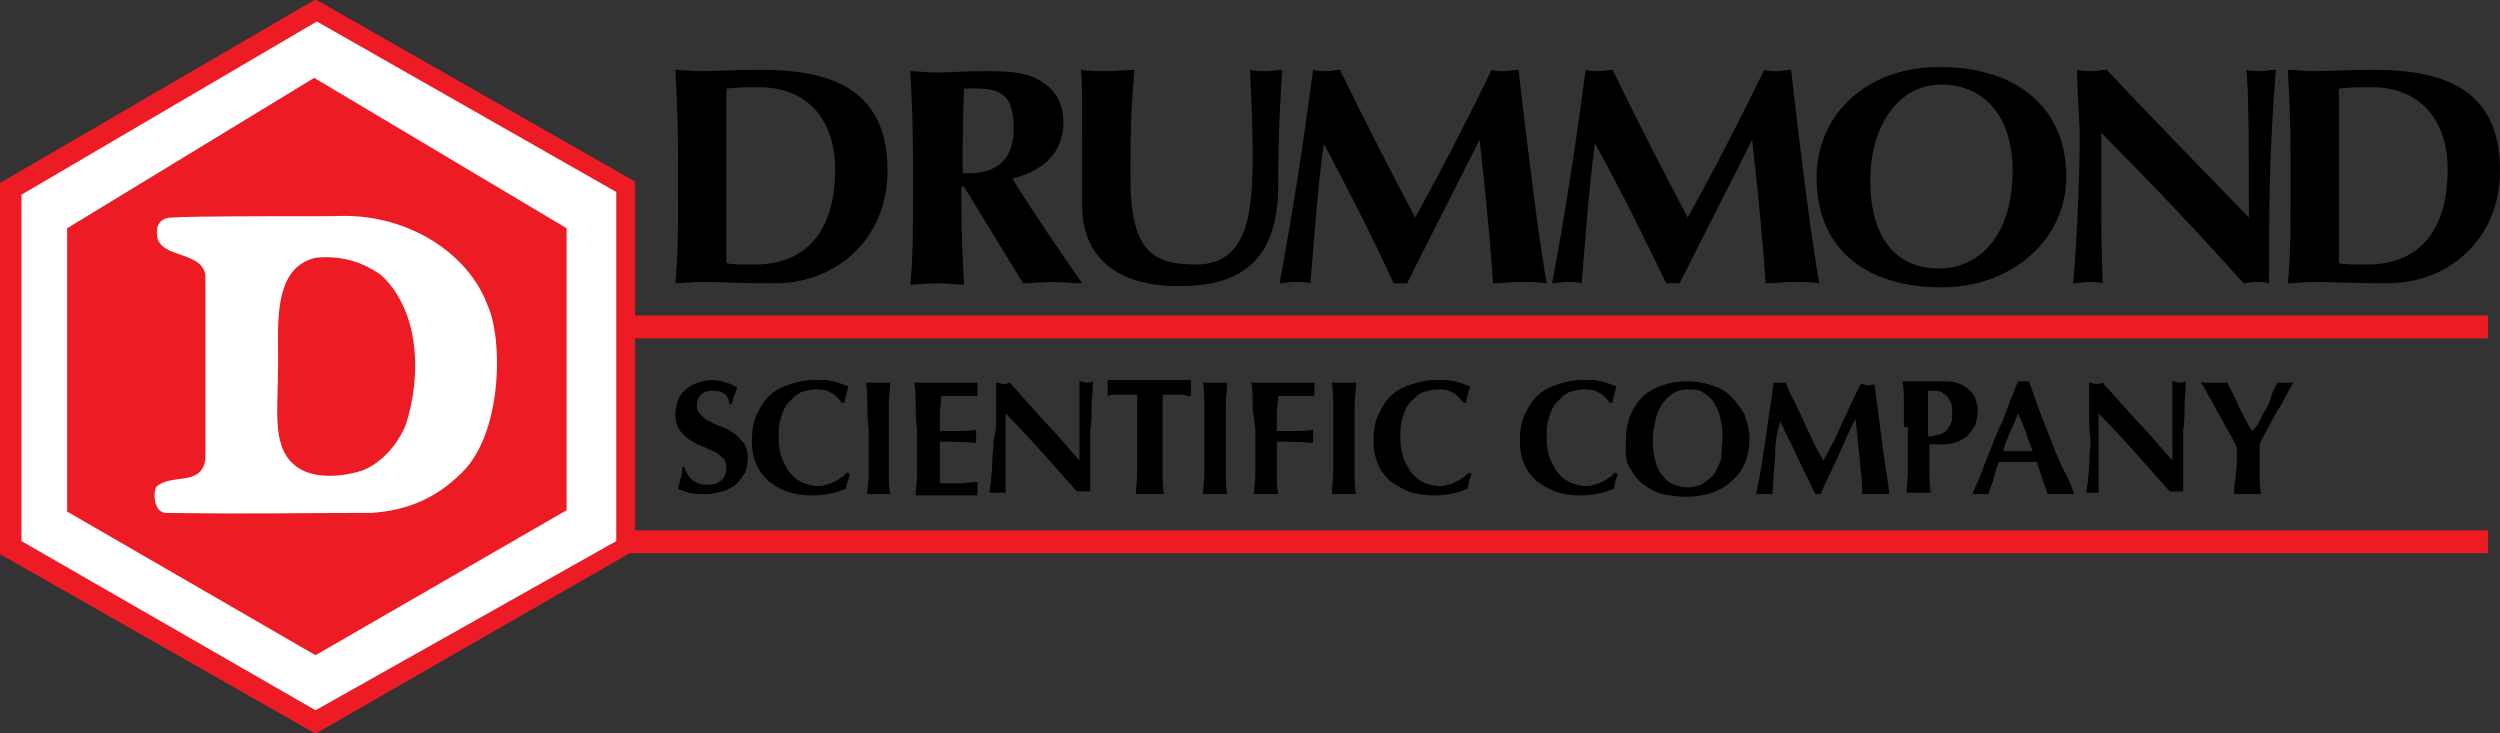
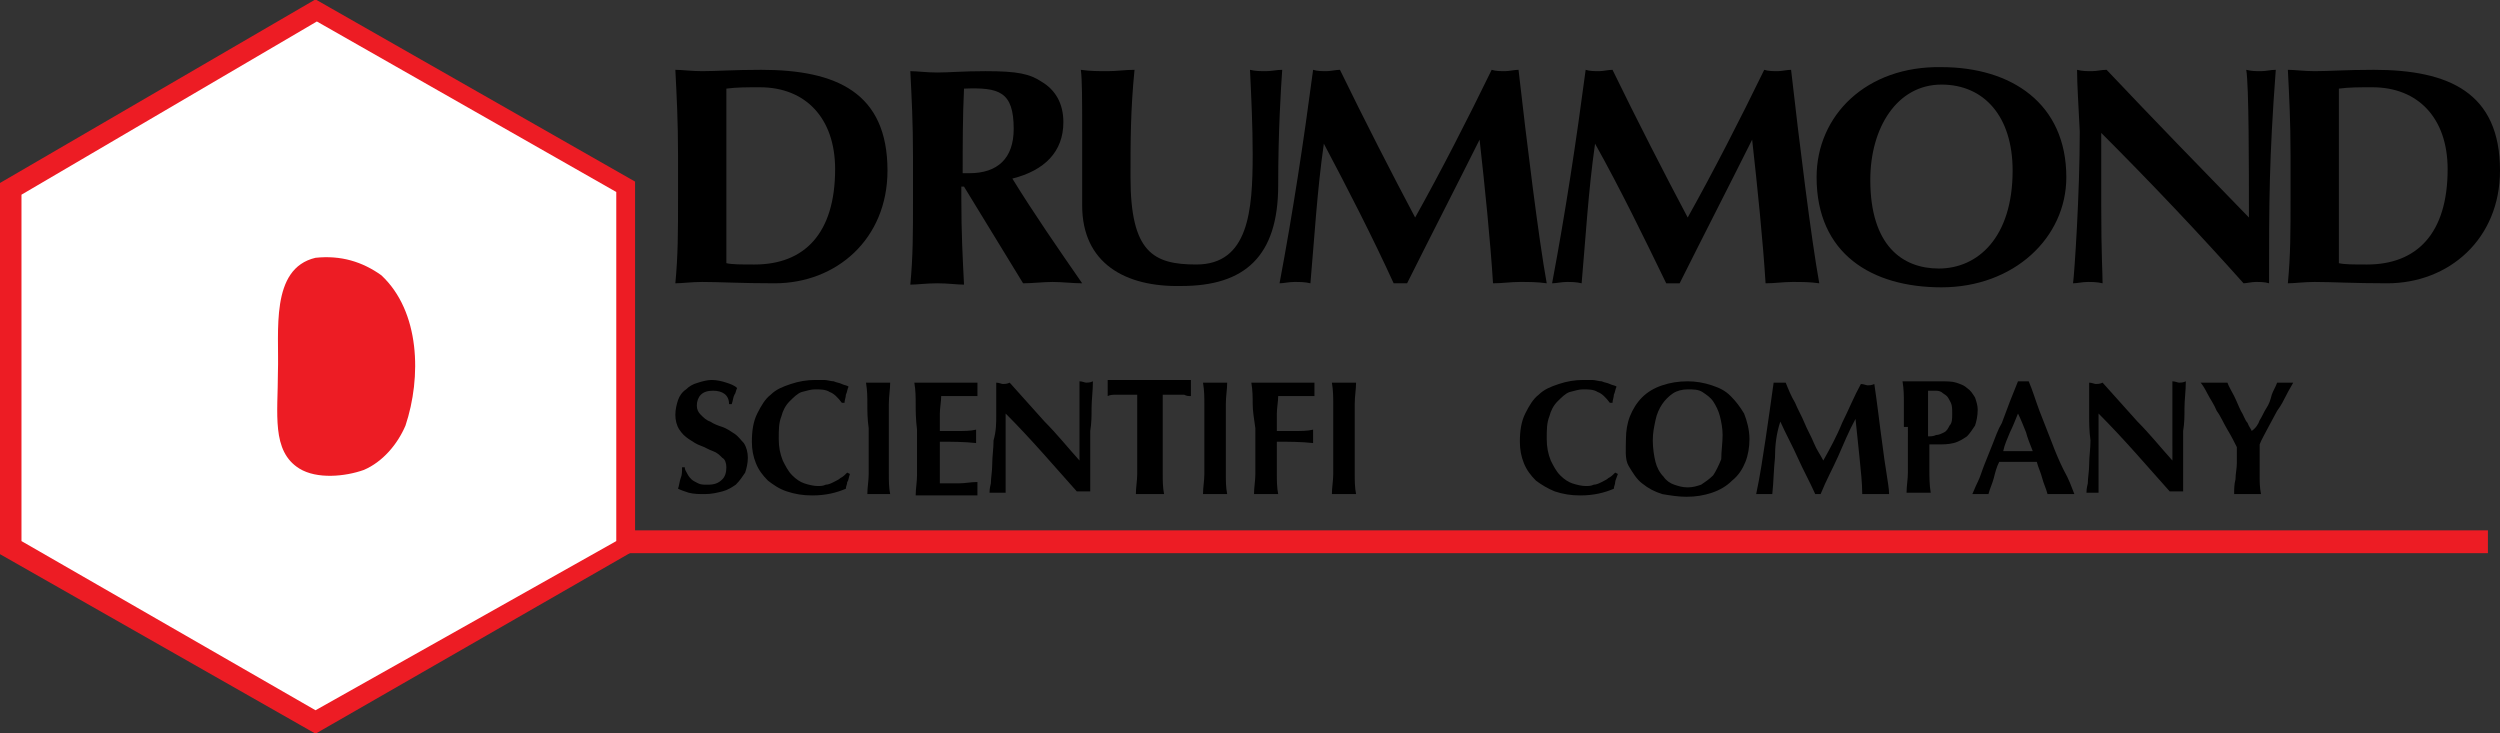
<svg xmlns="http://www.w3.org/2000/svg" version="1.1" id="Layer_1" x="0px" y="0px" viewBox="0 0 186.2 54.6" style="enable-background:new 0 0 186.2 54.6;" xml:space="preserve">
  <rect x="0" y="0" width="186.2" height="54.6" fill="#333333" stroke="none" />
  <style type="text/css">
	.st0{fill:#ED1C24;stroke:#ED1C24;stroke-width:0.6;}
	.st1{fill:#FFFFFF;}
	.st2{fill:#ED1C24;}
</style>
  <g>
    <polygon class="st0" points="47,13.7 47,40.8 23.5,54.3 0.3,41.1 0.3,13.8 23.5,0.3  " />
    <polygon class="st1" points="23.6,1.6 1.6,14.5 1.6,40.3 23.5,52.9 45.9,40.3 45.9,14.3  " />
-     <polygon class="st2" points="23.4,5.8 5,17 5,38.1 23.5,48.8 42.2,38 42.2,17  " />
    <path class="st1" d="M24.9,16.1c5.2-0.3,9.9,2.6,11.4,6.6c1.2,2.6,1.1,9.6-1.9,12.5c-1.9,1.9-4,2.8-6.7,3c-6.4,0-7.8,0.1-15.4,0   c-0.8-0.1-0.9-1.3-0.7-1.9c1.1-1.1,3.4,0,3.7-2.1c0-4.5,0-9.2,0-13.7c-0.3-2-3.9-1.1-3.6-3.4c0.1-1,1.2-0.9,1.2-0.9   C14.3,16.1,19.9,16.1,24.9,16.1z" />
    <path class="st2" d="M23.5,19.2c-3.4,0.8-2.7,5.5-2.8,8.5c0,3.1-0.5,5.9,1.6,7.2c1.3,0.8,3.4,0.6,4.8,0.1c1.4-0.6,2.5-1.9,3.1-3.3   c1.2-3.6,1.1-8.5-1.8-11.2C27,19.5,25.4,19,23.5,19.2z" />
    <path d="M54.1,11.1c0-1.2,0-4,0-4.5c0.8-0.1,1.4-0.1,2.5-0.1c3.4,0,5.6,2.3,5.6,6.1c0,4.8-2.3,7.1-6,7.1c-1,0-1.7,0-2.1-0.1   c0-0.4,0-3.2,0-4.5V11.1z M50.5,14.7c0,2.6,0,4.3-0.2,6.4c0.5,0,1.2-0.1,2-0.1c1.3,0,2.9,0.1,5.4,0.1c4.6,0,8.4-3.3,8.4-8.4   c0-5.8-3.8-7.5-9.4-7.5c-2.1,0-3.3,0.1-4.4,0.1c-0.8,0-1.5-0.1-2-0.1c0.1,2,0.2,3.8,0.2,6.4V14.7z" />
    <path d="M75.5,9.6c0,2.2-1.2,3.3-3.3,3.3c-0.2,0-0.3,0-0.5,0c0-2.1,0-4.2,0.1-6.3C74.4,6.5,75.5,6.8,75.5,9.6z M76.2,21.1   c0.7,0,1.5-0.1,2.2-0.1c0.7,0,1.5,0.1,2.2,0.1c-1.8-2.6-3.6-5.2-5.2-7.8c2.4-0.6,3.8-2,3.8-4.2c0-1.4-0.6-2.4-1.6-3   c-0.9-0.6-1.8-0.8-4.2-0.8c-1.7,0-2.7,0.1-3.6,0.1c-0.8,0-1.5-0.1-2-0.1c0.1,2,0.2,3.8,0.2,6.4v3.1c0,2.6,0,4.3-0.2,6.4   c0.5,0,1.2-0.1,2-0.1s1.5,0.1,2,0.1c-0.1-2-0.2-3.8-0.2-6.4v-0.9h0.2L76.2,21.1z" />
    <path d="M80.6,15.3c0-2.5,0-3.7,0-5.4c0-2.4,0-4-0.1-4.7c0.7,0.1,1.3,0.1,2,0.1c0.7,0,1.3-0.1,2-0.1c-0.3,3-0.3,5.4-0.3,8   c0,5.6,1.7,6.5,4.9,6.5c3.9,0,4.2-4,4.2-8.2c0-2.1-0.1-4.2-0.2-6.3c0.4,0.1,0.8,0.1,1.2,0.1c0.4,0,0.8-0.1,1.2-0.1   c-0.1,1.4-0.3,4.6-0.3,8.6c0,5.3-2.5,7.5-7.2,7.5C83.8,21.4,80.6,19.6,80.6,15.3z" />
    <path d="M98.6,10.7c-0.5,3.5-0.7,7-1,10.4C97.2,21,96.8,21,96.4,21c-0.4,0-0.8,0.1-1.1,0.1c1-5.3,1.8-10.6,2.5-15.9   c0.3,0.1,0.7,0.1,1,0.1c0.3,0,0.7-0.1,1-0.1c1.8,3.7,3.9,7.8,5.6,11c1.9-3.4,3.9-7.3,5.7-11c0.3,0.1,0.7,0.1,1,0.1   c0.3,0,0.7-0.1,1-0.1c0.6,5.3,1.5,12.6,2.1,15.9c-0.7-0.1-1.3-0.1-2-0.1c-0.7,0-1.3,0.1-2,0.1c-0.2-3.2-0.6-7.1-1-10.7h0   c-1.8,3.6-3.6,7.1-5.4,10.7c-0.1,0-0.3,0-0.5,0c-0.1,0-0.3,0-0.5,0C102.2,17.6,100.4,14.1,98.6,10.7L98.6,10.7z" />
    <path d="M118.8,10.7c-0.5,3.5-0.7,7-1,10.4c-0.4-0.1-0.8-0.1-1.1-0.1c-0.4,0-0.8,0.1-1.1,0.1c1-5.3,1.8-10.6,2.5-15.9   c0.3,0.1,0.7,0.1,1,0.1c0.3,0,0.7-0.1,1-0.1c1.8,3.7,3.9,7.8,5.6,11c1.9-3.4,3.9-7.3,5.7-11c0.3,0.1,0.7,0.1,1,0.1   c0.3,0,0.7-0.1,1-0.1c0.6,5.3,1.5,12.6,2.1,15.9c-0.7-0.1-1.3-0.1-2-0.1c-0.7,0-1.3,0.1-2,0.1c-0.2-3.2-0.6-7.1-1-10.7h0   c-1.8,3.6-3.6,7.1-5.4,10.7c-0.1,0-0.3,0-0.5,0s-0.3,0-0.5,0C122.4,17.6,120.7,14.1,118.8,10.7L118.8,10.7z" />
    <path d="M149.9,12.7c0,5-2.6,7.3-5.5,7.3c-2.7,0-5.1-1.7-5.1-6.6c0-3.9,2-7.1,5.3-7.1C147.8,6.3,149.9,8.7,149.9,12.7z M135.3,13.2   c0,5.7,4.1,8.2,9.3,8.2c5.4,0,9.3-3.7,9.3-8.2c0-5.5-4.1-8.2-9.3-8.2C139,4.9,135.3,8.6,135.3,13.2z" />
    <path d="M154.7,5.2c0.4,0.1,0.7,0.1,1.1,0.1c0.4,0,0.7-0.1,1.1-0.1c3.5,3.7,7,7.3,10.6,11c0-3.7,0-9.9-0.2-11   c0.4,0.1,0.7,0.1,1.1,0.1c0.4,0,0.7-0.1,1.1-0.1C169,11.9,169,15,169,21.1c-0.3-0.1-0.7-0.1-1-0.1c-0.3,0-0.7,0.1-0.9,0.1   c-3.3-3.7-6.9-7.5-10.6-11.2c0,1.7,0,3.6,0,5.4c0,3.7,0.1,5,0.1,5.8c-0.4-0.1-0.8-0.1-1.1-0.1c-0.4,0-0.8,0.1-1.1,0.1   c0.1-0.7,0.5-6.6,0.5-11.3C154.8,7.7,154.7,6.3,154.7,5.2z" />
    <path d="M174.2,11.1c0-1.2,0-4,0-4.5c0.8-0.1,1.4-0.1,2.5-0.1c3.4,0,5.6,2.3,5.6,6.1c0,4.8-2.3,7.1-6,7.1c-1,0-1.7,0-2.1-0.1   c0-0.4,0-3.2,0-4.5V11.1z M170.6,14.7c0,2.6,0,4.3-0.2,6.4c0.5,0,1.2-0.1,2-0.1c1.3,0,2.9,0.1,5.4,0.1c4.6,0,8.4-3.3,8.4-8.4   c0-5.8-3.8-7.5-9.4-7.5c-2.1,0-3.3,0.1-4.4,0.1c-0.8,0-1.5-0.1-2-0.1c0.1,2,0.2,3.8,0.2,6.4V14.7z" />
    <g>
-       <rect x="46.9" y="23.8" class="st0" width="138.1" height="1.1" />
      <path class="st2" d="M116.4,24.1" />
    </g>
    <g>
      <rect x="46.9" y="39.8" class="st0" width="138.1" height="1.1" />
      <path class="st2" d="M116.4,40.1" />
    </g>
  </g>
  <g>
    <path d="M53.1,29.1c-0.4,0-0.7,0.1-0.9,0.3c-0.2,0.2-0.3,0.5-0.3,0.8c0,0.3,0.1,0.5,0.3,0.7c0.2,0.2,0.4,0.4,0.7,0.5   c0.3,0.2,0.6,0.3,0.9,0.4c0.3,0.1,0.6,0.3,0.9,0.5c0.3,0.2,0.5,0.5,0.7,0.7c0.2,0.3,0.3,0.7,0.3,1.1c0,0.4-0.1,0.8-0.2,1.1   c-0.2,0.3-0.4,0.6-0.7,0.9c-0.3,0.2-0.6,0.4-1,0.5c-0.4,0.1-0.8,0.2-1.3,0.2c-0.4,0-0.8,0-1.2-0.1c-0.3-0.1-0.6-0.2-0.8-0.3   c0.1-0.3,0.1-0.5,0.2-0.8c0.1-0.2,0.1-0.5,0.1-0.8h0.2c0,0.2,0.1,0.3,0.2,0.5c0.1,0.2,0.2,0.3,0.3,0.4c0.1,0.1,0.3,0.2,0.5,0.3   c0.2,0.1,0.4,0.1,0.7,0.1c0.5,0,0.8-0.1,1.1-0.4c0.2-0.2,0.3-0.5,0.3-0.9c0-0.3-0.1-0.6-0.3-0.7c-0.2-0.2-0.4-0.4-0.7-0.5   c-0.3-0.1-0.6-0.3-0.9-0.4c-0.3-0.1-0.6-0.3-0.9-0.5c-0.3-0.2-0.5-0.4-0.7-0.7c-0.2-0.3-0.3-0.7-0.3-1.1c0-0.4,0.1-0.8,0.2-1.1   c0.1-0.3,0.3-0.6,0.6-0.8c0.2-0.2,0.5-0.4,0.9-0.5c0.3-0.1,0.7-0.2,1-0.2c0.4,0,0.8,0.1,1.1,0.2c0.3,0.1,0.6,0.2,0.8,0.4   c-0.1,0.2-0.1,0.4-0.2,0.5c-0.1,0.2-0.1,0.4-0.2,0.7h-0.2C54.3,29.4,53.8,29.1,53.1,29.1" />
    <path d="M63.1,35.9c0,0.2-0.1,0.3-0.1,0.5c-0.7,0.3-1.5,0.5-2.5,0.5c-0.7,0-1.3-0.1-1.9-0.3c-0.6-0.2-1-0.5-1.4-0.8   c-0.4-0.4-0.7-0.8-0.9-1.3c-0.2-0.5-0.3-1-0.3-1.6c0-0.8,0.1-1.5,0.4-2.1c0.3-0.6,0.6-1.1,1-1.4c0.4-0.4,0.9-0.6,1.5-0.8   c0.6-0.2,1.2-0.3,1.8-0.3c0.2,0,0.4,0,0.7,0c0.2,0,0.5,0.1,0.7,0.1c0.2,0.1,0.4,0.1,0.6,0.2c0.2,0.1,0.4,0.1,0.5,0.2   c-0.1,0.2-0.1,0.4-0.2,0.6c0,0.2-0.1,0.4-0.1,0.6h-0.2c-0.3-0.4-0.6-0.7-0.9-0.8c-0.3-0.2-0.7-0.2-1.1-0.2c-0.3,0-0.6,0.1-1,0.2   c-0.3,0.1-0.6,0.4-0.9,0.7c-0.3,0.3-0.5,0.7-0.6,1.1c-0.2,0.5-0.2,1-0.2,1.7c0,0.6,0.1,1.1,0.3,1.6c0.2,0.4,0.4,0.8,0.7,1.1   c0.3,0.3,0.6,0.5,0.9,0.6c0.3,0.1,0.7,0.2,1,0.2c0.2,0,0.4,0,0.6-0.1c0.2,0,0.4-0.1,0.6-0.2c0.2-0.1,0.4-0.2,0.5-0.3   c0.2-0.1,0.3-0.2,0.5-0.4l0.2,0.1C63.2,35.6,63.2,35.8,63.1,35.9" />
    <path d="M64.6,30.1c0-0.5,0-1-0.1-1.6c0.1,0,0.3,0,0.4,0c0.2,0,0.3,0,0.5,0s0.4,0,0.5,0c0.2,0,0.3,0,0.4,0c0,0.5-0.1,1-0.1,1.6   c0,0.5,0,1.1,0,1.8v1.6c0,0.7,0,1.3,0,1.8c0,0.5,0,1,0.1,1.5c-0.1,0-0.3,0-0.4,0h-0.5H65c-0.2,0-0.3,0-0.4,0c0-0.5,0.1-1,0.1-1.5   c0-0.5,0-1.1,0-1.8v-1.6C64.6,31.2,64.6,30.6,64.6,30.1" />
    <path d="M68.2,30.1c0-0.5,0-1-0.1-1.6c0.4,0,0.7,0,1.1,0c0.4,0,0.7,0,1.1,0c0.6,0,1.1,0,1.6,0c0.5,0,0.8,0,0.9,0c0,0.1,0,0.3,0,0.5   c0,0.1,0,0.2,0,0.3c0,0.1,0,0.2,0,0.2c-0.2,0-0.5,0-0.8,0c-0.3,0-0.5,0-0.8,0c-0.3,0-0.5,0-0.7,0c-0.2,0-0.4,0-0.4,0   c0,0.4-0.1,0.9-0.1,1.3c0,0.4,0,0.9,0,1.3c0.5,0,1,0,1.4,0c0.4,0,0.9,0,1.3-0.1c0,0.1,0,0.2,0,0.3c0,0.1,0,0.1,0,0.2   c0,0.1,0,0.1,0,0.2c0,0.1,0,0.2,0,0.3c-0.9-0.1-1.8-0.1-2.7-0.1c0,0.3,0,0.5,0,0.8c0,0.3,0,0.5,0,0.8c0,0.5,0,1,0,1.5   c0.5,0,0.9,0,1.4,0c0.5,0,0.9-0.1,1.4-0.1c0,0.1,0,0.2,0,0.2c0,0.1,0,0.2,0,0.3c0,0.1,0,0.2,0,0.3c0,0.1,0,0.1,0,0.2   c-0.2,0-0.5,0-0.8,0c-0.3,0-0.8,0-1.3,0h-1.2h-0.7c-0.2,0-0.3,0-0.4,0c-0.1,0-0.2,0-0.2,0c0-0.5,0.1-1,0.1-1.5c0-0.5,0-1.1,0-1.8   v-1.6C68.2,31.2,68.2,30.6,68.2,30.1" />
    <path d="M74.2,30.9c0-0.6,0-1,0-1.4c0-0.4,0-0.7,0-1c0.2,0,0.4,0.1,0.5,0.1c0.1,0,0.3,0,0.5-0.1c0.9,1,1.7,1.9,2.6,2.9   c0.9,0.9,1.7,1.9,2.6,2.9v-1V32c0-0.4,0-0.8,0-1.2c0-0.4,0-0.7,0-1.1c0-0.3,0-0.6,0-0.8c0-0.2,0-0.4,0-0.5c0.2,0,0.4,0.1,0.5,0.1   c0.1,0,0.3,0,0.5-0.1c0,0.7-0.1,1.4-0.1,2c0,0.6,0,1.1-0.1,1.7c0,0.5,0,1,0,1.5c0,0.5,0,1.1,0,1.6v1.4c-0.2,0-0.3,0-0.5,0   c-0.2,0-0.3,0-0.5,0c-1.7-1.9-3.4-3.9-5.3-5.8c0,0.2,0,0.5,0,0.7c0,0.2,0,0.5,0,0.7v1.4c0,0.5,0,0.9,0,1.2c0,0.3,0,0.6,0,0.9   c0,0.2,0,0.4,0,0.6c0,0.1,0,0.3,0,0.4c-0.1,0-0.2,0-0.3,0h-0.3c-0.2,0-0.4,0-0.6,0c0-0.1,0-0.3,0.1-0.7c0-0.4,0.1-0.9,0.1-1.4   c0-0.6,0.1-1.2,0.1-1.8C74.2,32.1,74.2,31.5,74.2,30.9" />
    <path d="M84.7,29.8c0-0.2,0-0.3,0-0.4c-0.1,0-0.3,0-0.4,0c-0.2,0-0.4,0-0.6,0c-0.2,0-0.4,0-0.6,0c-0.2,0-0.4,0-0.6,0.1   c0-0.1,0-0.2,0-0.3c0-0.1,0-0.2,0-0.3c0-0.1,0-0.2,0-0.3c0-0.1,0-0.2,0-0.3c0.3,0,0.5,0,0.7,0c0.2,0,0.4,0,0.7,0c0.2,0,0.5,0,0.7,0   c0.3,0,0.6,0,1,0c0.4,0,0.7,0,1,0c0.3,0,0.5,0,0.7,0c0.2,0,0.4,0,0.7,0c0.2,0,0.4,0,0.7,0c0,0.1,0,0.2,0,0.3c0,0.1,0,0.2,0,0.3   c0,0.1,0,0.2,0,0.3c0,0.1,0,0.2,0,0.3c-0.2,0-0.3,0-0.5-0.1c-0.2,0-0.4,0-0.6,0c-0.2,0-0.4,0-0.6,0c-0.2,0-0.3,0-0.4,0   c0,0,0,0.1,0,0.2c0,0.1,0,0.2,0,0.3v0.6v3c0,0.7,0,1.3,0,1.8c0,0.5,0,1,0.1,1.5c-0.1,0-0.3,0-0.4,0h-0.5H85c-0.2,0-0.3,0-0.4,0   c0-0.5,0.1-1,0.1-1.5c0-0.5,0-1.1,0-1.8v-3C84.7,30.2,84.7,30,84.7,29.8" />
    <path d="M89.7,30.1c0-0.5,0-1-0.1-1.6c0.1,0,0.3,0,0.4,0c0.2,0,0.3,0,0.5,0c0.2,0,0.4,0,0.5,0c0.2,0,0.3,0,0.4,0   c0,0.5-0.1,1-0.1,1.6c0,0.5,0,1.1,0,1.8v1.6c0,0.7,0,1.3,0,1.8c0,0.5,0,1,0.1,1.5c-0.1,0-0.3,0-0.4,0h-0.5h-0.5c-0.2,0-0.3,0-0.4,0   c0-0.5,0.1-1,0.1-1.5c0-0.5,0-1.1,0-1.8v-1.6C89.7,31.2,89.7,30.6,89.7,30.1" />
    <path d="M93.3,30.1c0-0.5,0-1-0.1-1.6c0.4,0,0.7,0,1.1,0c0.4,0,0.7,0,1.1,0c0.6,0,1.1,0,1.6,0c0.5,0,0.8,0,0.9,0c0,0.1,0,0.3,0,0.5   c0,0.1,0,0.2,0,0.3c0,0.1,0,0.2,0,0.2c-0.2,0-0.5,0-0.8,0c-0.3,0-0.5,0-0.8,0c-0.3,0-0.5,0-0.7,0c-0.2,0-0.4,0-0.4,0   c0,0.4-0.1,0.9-0.1,1.3c0,0.4,0,0.9,0,1.3c0.5,0,1,0,1.4,0c0.4,0,0.9,0,1.3-0.1c0,0.1,0,0.2,0,0.3c0,0.1,0,0.1,0,0.2   c0,0.1,0,0.1,0,0.2c0,0.1,0,0.2,0,0.3c-0.9-0.1-1.8-0.1-2.7-0.1v0.6c0,0.7,0,1.3,0,1.8c0,0.5,0,1,0.1,1.5c-0.1,0-0.3,0-0.4,0h-0.5   h-0.5c-0.2,0-0.3,0-0.4,0c0-0.5,0.1-1,0.1-1.5c0-0.5,0-1.1,0-1.8v-1.6C93.4,31.2,93.3,30.6,93.3,30.1" />
    <path d="M99.3,30.1c0-0.5,0-1-0.1-1.6c0.1,0,0.3,0,0.4,0c0.2,0,0.3,0,0.5,0c0.2,0,0.4,0,0.5,0c0.2,0,0.3,0,0.4,0   c0,0.5-0.1,1-0.1,1.6c0,0.5,0,1.1,0,1.8v1.6c0,0.7,0,1.3,0,1.8c0,0.5,0,1,0.1,1.5c-0.1,0-0.3,0-0.4,0h-0.5h-0.5c-0.2,0-0.3,0-0.4,0   c0-0.5,0.1-1,0.1-1.5c0-0.5,0-1.1,0-1.8v-1.6C99.3,31.2,99.3,30.6,99.3,30.1" />
-     <path d="M109.4,35.9c0,0.2-0.1,0.3-0.1,0.5c-0.7,0.3-1.5,0.5-2.5,0.5c-0.7,0-1.3-0.1-1.9-0.3c-0.5-0.2-1-0.5-1.4-0.8   c-0.4-0.4-0.7-0.8-0.9-1.3c-0.2-0.5-0.3-1-0.3-1.6c0-0.8,0.1-1.5,0.4-2.1c0.3-0.6,0.6-1.1,1-1.4c0.4-0.4,0.9-0.6,1.5-0.8   c0.6-0.2,1.2-0.3,1.8-0.3c0.2,0,0.4,0,0.7,0c0.2,0,0.5,0.1,0.7,0.1c0.2,0.1,0.4,0.1,0.6,0.2c0.2,0.1,0.4,0.1,0.5,0.2   c-0.1,0.2-0.1,0.4-0.2,0.6c0,0.2-0.1,0.4-0.1,0.6h-0.2c-0.3-0.4-0.6-0.7-0.9-0.8c-0.3-0.2-0.7-0.2-1.1-0.2c-0.3,0-0.6,0.1-1,0.2   c-0.3,0.1-0.6,0.4-0.9,0.7c-0.3,0.3-0.5,0.7-0.6,1.1c-0.2,0.5-0.2,1-0.2,1.7c0,0.6,0.1,1.1,0.3,1.6c0.2,0.4,0.4,0.8,0.7,1.1   s0.6,0.5,0.9,0.6c0.3,0.1,0.7,0.2,1,0.2c0.2,0,0.4,0,0.6-0.1c0.2,0,0.4-0.1,0.6-0.2c0.2-0.1,0.4-0.2,0.5-0.3   c0.2-0.1,0.3-0.2,0.5-0.4l0.2,0.1C109.5,35.6,109.4,35.8,109.4,35.9" />
    <path d="M120.3,35.9c0,0.2-0.1,0.3-0.1,0.5c-0.7,0.3-1.5,0.5-2.5,0.5c-0.7,0-1.3-0.1-1.9-0.3c-0.5-0.2-1-0.5-1.4-0.8   c-0.4-0.4-0.7-0.8-0.9-1.3c-0.2-0.5-0.3-1-0.3-1.6c0-0.8,0.1-1.5,0.4-2.1c0.3-0.6,0.6-1.1,1-1.4c0.4-0.4,0.9-0.6,1.5-0.8   c0.6-0.2,1.2-0.3,1.8-0.3c0.2,0,0.4,0,0.7,0c0.2,0,0.5,0.1,0.7,0.1c0.2,0.1,0.4,0.1,0.6,0.2c0.2,0.1,0.4,0.1,0.5,0.2   c-0.1,0.2-0.1,0.4-0.2,0.6c0,0.2-0.1,0.4-0.1,0.6h-0.2c-0.3-0.4-0.6-0.7-0.9-0.8c-0.3-0.2-0.7-0.2-1.1-0.2c-0.3,0-0.6,0.1-1,0.2   c-0.3,0.1-0.6,0.4-0.9,0.7c-0.3,0.3-0.5,0.7-0.6,1.1c-0.2,0.5-0.2,1-0.2,1.7c0,0.6,0.1,1.1,0.3,1.6c0.2,0.4,0.4,0.8,0.7,1.1   s0.6,0.5,0.9,0.6c0.3,0.1,0.7,0.2,1,0.2c0.2,0,0.4,0,0.6-0.1c0.2,0,0.4-0.1,0.6-0.2c0.2-0.1,0.4-0.2,0.5-0.3   c0.2-0.1,0.3-0.2,0.5-0.4l0.2,0.1C120.4,35.6,120.3,35.8,120.3,35.9" />
    <path d="M121.1,32.7c0-0.6,0.1-1.2,0.3-1.7c0.2-0.5,0.5-1,0.9-1.4c0.4-0.4,0.9-0.7,1.5-0.9c0.6-0.2,1.2-0.3,1.9-0.3   c0.6,0,1.2,0.1,1.8,0.3c0.6,0.2,1,0.4,1.4,0.8c0.4,0.4,0.7,0.8,1,1.3c0.2,0.5,0.4,1.2,0.4,1.9c0,0.6-0.1,1.2-0.3,1.7   c-0.2,0.5-0.5,1-1,1.4c-0.4,0.4-0.9,0.7-1.5,0.9c-0.6,0.2-1.2,0.3-1.9,0.3c-0.6,0-1.2-0.1-1.8-0.2c-0.6-0.2-1-0.4-1.5-0.8   c-0.4-0.3-0.7-0.8-1-1.3S121.1,33.4,121.1,32.7 M128.3,32.4c0-0.5-0.1-1-0.2-1.4c-0.1-0.4-0.3-0.8-0.5-1.1   c-0.2-0.3-0.5-0.5-0.8-0.7c-0.3-0.2-0.7-0.2-1.1-0.2c-0.4,0-0.8,0.1-1.1,0.3c-0.3,0.2-0.6,0.5-0.8,0.8c-0.2,0.3-0.4,0.7-0.5,1.2   c-0.1,0.5-0.2,0.9-0.2,1.5c0,0.6,0.1,1.2,0.2,1.6c0.1,0.4,0.3,0.8,0.6,1.1c0.2,0.3,0.5,0.5,0.8,0.6c0.3,0.1,0.6,0.2,1,0.2   c0.4,0,0.7-0.1,1-0.2c0.3-0.2,0.6-0.4,0.9-0.7c0.2-0.3,0.4-0.7,0.6-1.2C128.2,33.6,128.3,33,128.3,32.4" />
    <path d="M132.2,34.1c-0.1,0.9-0.1,1.8-0.2,2.7c-0.1,0-0.2,0-0.3,0h-0.3h-0.3c-0.1,0-0.2,0-0.3,0c0.3-1.4,0.5-2.8,0.7-4.1   c0.2-1.4,0.4-2.7,0.6-4.2c0.1,0,0.2,0,0.2,0c0.1,0,0.2,0,0.2,0c0.1,0,0.1,0,0.2,0c0.1,0,0.2,0,0.3,0c0.2,0.5,0.4,1,0.7,1.5   c0.2,0.5,0.5,1,0.7,1.5c0.2,0.5,0.5,1,0.7,1.5c0.2,0.5,0.5,0.9,0.7,1.3c0.5-0.9,1-1.8,1.4-2.8c0.5-1,0.9-2,1.4-2.9   c0.2,0,0.4,0.1,0.5,0.1c0.1,0,0.3,0,0.5-0.1c0.1,0.7,0.2,1.4,0.3,2.2c0.1,0.8,0.2,1.6,0.3,2.3c0.1,0.8,0.2,1.5,0.3,2.1   c0.1,0.7,0.2,1.2,0.2,1.6c-0.2,0-0.3,0-0.5,0h-0.5h-0.5c-0.2,0-0.3,0-0.5,0c0-0.8-0.1-1.7-0.2-2.7c-0.1-1-0.2-1.9-0.3-2.9h0   c-0.5,0.9-0.9,1.9-1.3,2.8c-0.4,0.9-0.9,1.8-1.3,2.8c0,0-0.1,0-0.1,0c0,0-0.1,0-0.1,0c0,0-0.1,0-0.1,0c0,0-0.1,0-0.1,0   c-0.4-0.9-0.9-1.8-1.3-2.7c-0.4-0.9-0.9-1.8-1.3-2.7h0C132.3,32.3,132.2,33.2,132.2,34.1" />
    <path d="M141.8,31.8c0-0.7,0-1.3,0-1.8c0-0.5,0-1-0.1-1.6c0.1,0,0.3,0,0.4,0c0.2,0,0.3,0,0.5,0c0.3,0,0.6,0,0.9,0   c0.3,0,0.6,0,0.9,0c0.6,0,1,0,1.3,0.1c0.3,0.1,0.6,0.2,0.8,0.4c0.3,0.2,0.4,0.4,0.6,0.7c0.1,0.3,0.2,0.6,0.2,0.9   c0,0.5-0.1,0.9-0.2,1.2c-0.2,0.3-0.4,0.6-0.6,0.8c-0.3,0.2-0.6,0.4-1,0.5c-0.4,0.1-0.8,0.1-1.2,0.1h-0.6c0,0.6,0,1.2,0,1.8   c0,0.6,0,1.2,0.1,1.8c-0.1,0-0.3,0-0.4,0h-0.5h-0.5c-0.2,0-0.3,0-0.4,0c0-0.5,0.1-1,0.1-1.5c0-0.5,0-1.1,0-1.8V31.8z M145.4,30.8   c0-0.3,0-0.6-0.1-0.8c-0.1-0.2-0.2-0.4-0.3-0.5c-0.1-0.1-0.3-0.2-0.4-0.3c-0.2-0.1-0.3-0.1-0.5-0.1h-0.3h-0.1c0,0-0.1,0-0.1,0   c0,0.6,0,1.1,0,1.7c0,0.6,0,1.1,0,1.7c0.2,0,0.4,0,0.6-0.1c0.2,0,0.4-0.1,0.6-0.2c0.2-0.1,0.3-0.3,0.4-0.5   C145.4,31.5,145.4,31.2,145.4,30.8" />
    <path d="M154.5,36.8c-0.2,0-0.4,0-0.5,0h-0.5H153c-0.2,0-0.3,0-0.5,0c-0.1-0.4-0.3-0.8-0.4-1.2c-0.1-0.4-0.3-0.8-0.4-1.2   c-0.3,0-0.5,0-0.8,0c-0.3,0-0.5,0-0.8,0c-0.2,0-0.4,0-0.6,0c-0.2,0-0.4,0-0.6,0c-0.2,0.4-0.3,0.8-0.4,1.2c-0.1,0.4-0.3,0.8-0.4,1.2   c-0.1,0-0.2,0-0.3,0h-0.3h-0.3c-0.1,0-0.2,0-0.3,0c0.1-0.2,0.2-0.5,0.4-0.9c0.2-0.4,0.3-0.8,0.5-1.3c0.2-0.5,0.4-1,0.6-1.5   c0.2-0.5,0.4-1.1,0.7-1.6c0.2-0.5,0.4-1.1,0.6-1.6c0.2-0.5,0.4-1,0.6-1.5c0.1,0,0.2,0,0.2,0c0.1,0,0.1,0,0.2,0c0.1,0,0.2,0,0.2,0   c0.1,0,0.1,0,0.2,0c0.3,0.7,0.5,1.4,0.8,2.2c0.3,0.8,0.6,1.5,0.9,2.3c0.3,0.8,0.6,1.5,0.9,2.1C154.1,35.7,154.3,36.3,154.5,36.8    M150.3,30.8c-0.2,0.5-0.4,1-0.6,1.4c-0.2,0.5-0.4,0.9-0.5,1.4h2.2c-0.2-0.5-0.4-1-0.5-1.4C150.7,31.7,150.5,31.2,150.3,30.8" />
    <path d="M155.6,30.9c0-0.6,0-1,0-1.4c0-0.4,0-0.7,0-1c0.2,0,0.4,0.1,0.5,0.1c0.1,0,0.3,0,0.5-0.1c0.9,1,1.7,1.9,2.6,2.9   c0.9,0.9,1.7,1.9,2.6,2.9v-1V32c0-0.4,0-0.8,0-1.2c0-0.4,0-0.7,0-1.1c0-0.3,0-0.6,0-0.8c0-0.2,0-0.4,0-0.5c0.2,0,0.4,0.1,0.5,0.1   c0.1,0,0.3,0,0.5-0.1c0,0.7-0.1,1.4-0.1,2c0,0.6,0,1.1-0.1,1.7c0,0.5,0,1,0,1.5c0,0.5,0,1.1,0,1.6v1.4c-0.2,0-0.3,0-0.5,0   c-0.2,0-0.3,0-0.5,0c-1.7-1.9-3.4-3.9-5.3-5.8c0,0.2,0,0.5,0,0.7c0,0.2,0,0.5,0,0.7v1.4c0,0.5,0,0.9,0,1.2c0,0.3,0,0.6,0,0.9   c0,0.2,0,0.4,0,0.6c0,0.1,0,0.3,0,0.4c-0.1,0-0.2,0-0.3,0H156c-0.2,0-0.4,0-0.6,0c0-0.1,0-0.3,0.1-0.7c0-0.4,0.1-0.9,0.1-1.4   c0-0.6,0.1-1.2,0.1-1.8C155.6,32.1,155.6,31.5,155.6,30.9" />
    <path d="M168.3,31.3c0.2-0.3,0.3-0.6,0.5-0.9c0.2-0.3,0.3-0.6,0.4-1c0.1-0.3,0.3-0.6,0.4-0.9c0.1,0,0.2,0,0.3,0c0.1,0,0.2,0,0.3,0   c0.1,0,0.2,0,0.3,0c0.1,0,0.2,0,0.3,0c-0.1,0.2-0.3,0.5-0.5,0.9c-0.2,0.4-0.4,0.8-0.7,1.2c-0.2,0.4-0.5,0.9-0.7,1.3   c-0.2,0.4-0.5,0.9-0.6,1.2c0,0.2,0,0.4,0,0.6c0,0.2,0,0.4,0,0.6c0,0.4,0,0.8,0,1.2c0,0.4,0,0.8,0.1,1.3c-0.2,0-0.3,0-0.5,0h-0.5   h-0.5c-0.2,0-0.3,0-0.5,0c0-0.4,0-0.7,0.1-1.1c0-0.4,0.1-0.8,0.1-1.2c0-0.2,0-0.4,0-0.6c0-0.2,0-0.4,0-0.6   c-0.2-0.4-0.4-0.8-0.7-1.3c-0.3-0.5-0.5-1-0.8-1.4c-0.2-0.5-0.5-0.9-0.7-1.3c-0.2-0.4-0.4-0.7-0.5-0.8c0.2,0,0.4,0,0.5,0   c0.2,0,0.4,0,0.5,0c0.2,0,0.4,0,0.5,0c0.2,0,0.4,0,0.5,0c0.1,0.3,0.3,0.6,0.5,1c0.2,0.4,0.3,0.7,0.5,1.1c0.2,0.3,0.3,0.7,0.5,0.9   c0.1,0.3,0.3,0.5,0.3,0.6h0C168,31.9,168.2,31.6,168.3,31.3" />
  </g>
</svg>